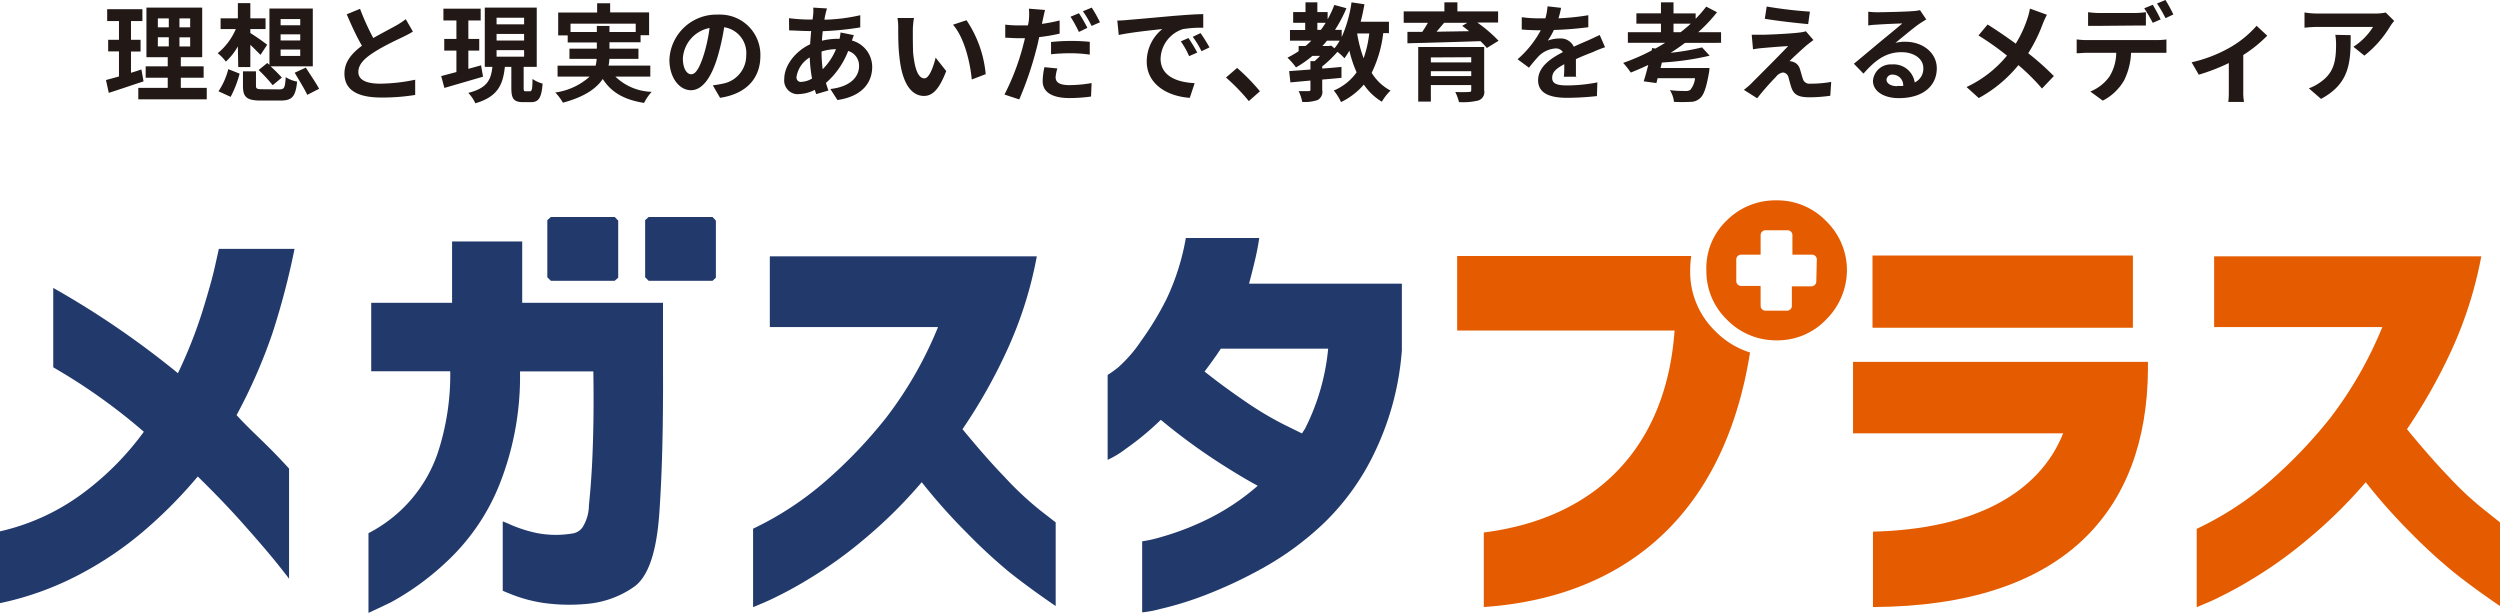
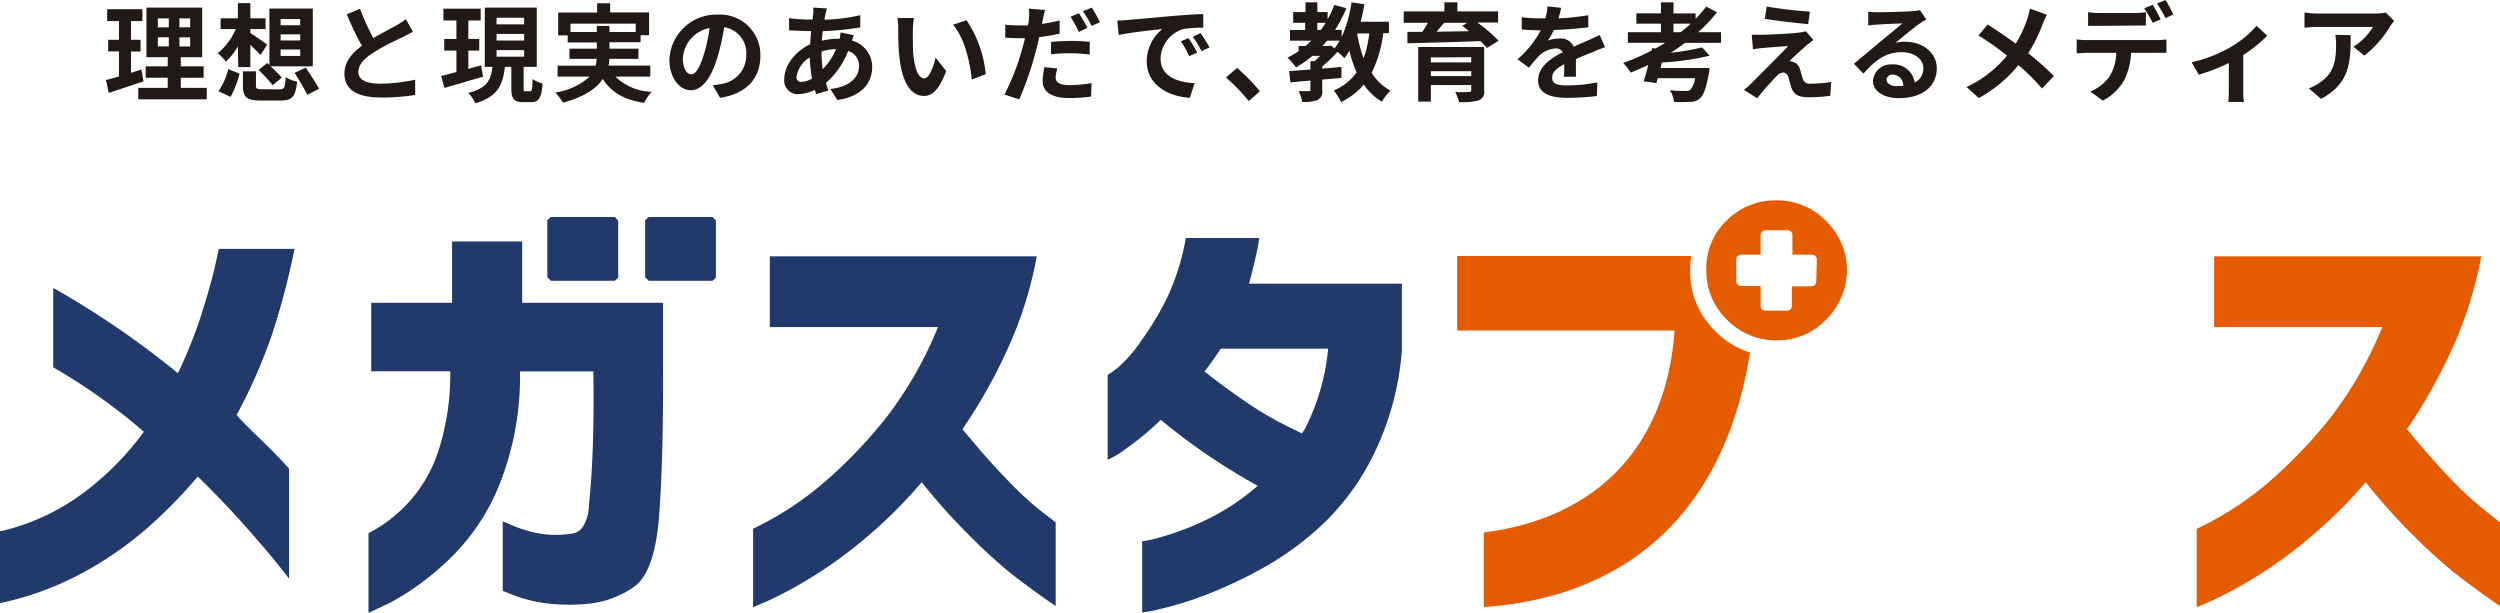
<svg xmlns="http://www.w3.org/2000/svg" viewBox="0 0 328.65 80.57">
  <defs>
    <style>.cls-1{fill:#22396c;}.cls-2{fill:#e45b00;}.cls-3{fill:#221815;fill-rule:evenodd;}</style>
  </defs>
  <g id="レイヤー_2" data-name="レイヤー 2">
    <g id="レイヤー_1-2" data-name="レイヤー 1">
      <g id="レイヤー_2-2" data-name="レイヤー 2">
        <g id="レイヤー_1-2-2" data-name="レイヤー 1-2">
          <path class="cls-1" d="M38.72,32.72H28.77l-.52,2.34c-.34,1.52-.91,3.51-1.68,6a62,62,0,0,1-3.18,8A116.63,116.63,0,0,0,7,37.85V48.29a76.54,76.54,0,0,1,11.91,8.47,37.64,37.64,0,0,1-7.81,7.93A29,29,0,0,1,0,69.85v9.44a40.2,40.2,0,0,0,10.51-3.8,45.93,45.93,0,0,0,8.76-6A60.47,60.47,0,0,0,26,62.64q3.48,3.4,6.23,6.52c1.83,2.07,3.26,3.73,4.27,5s1.5,1.9,1.5,1.93V61.6c-1.14-1.26-2.34-2.49-3.6-3.71S32,55.57,31.1,54.57a70.52,70.52,0,0,0,4.7-10.72A99,99,0,0,0,38.72,32.72Z" />
          <path class="cls-1" d="M87.16,39.81H68.65V31.74H59.43v8.07H48.8v9H59.19a33,33,0,0,1-1.65,10.76,18.62,18.62,0,0,1-9.1,10.52V80.57s1-.46,2.93-1.38a35.21,35.21,0,0,0,7.24-5.25,28.12,28.12,0,0,0,7-10.12,38.46,38.46,0,0,0,2.75-15H78c.08,4.66,0,8.39-.12,11.22s-.32,5-.46,6.4a5.53,5.53,0,0,1-.86,2.91,2,2,0,0,1-1.43.8,13.05,13.05,0,0,1-4.58-.08,18.09,18.09,0,0,1-3.21-1c-.79-.35-1.21-.52-1.25-.52v9.11s.53.24,1.47.6a19.15,19.15,0,0,0,3.87,1,24.31,24.31,0,0,0,5.78.12,12.65,12.65,0,0,0,6.2-2.28q2.72-2,3.26-9.57t.49-18.82Z" />
          <path class="cls-1" d="M132,62.64c-1.82-1.88-3.64-4-5.47-6.22a70.3,70.3,0,0,0,5.83-10.32,52.37,52.37,0,0,0,3.94-12.4H101.2V43h22.11a50.92,50.92,0,0,1-6.84,11.94,62.63,62.63,0,0,1-8,8.36A41.89,41.89,0,0,1,99,69.5V79.82s.74-.3,2.08-.89a52.24,52.24,0,0,0,5.31-2.86,56.7,56.7,0,0,0,7.18-5.16,62.05,62.05,0,0,0,7.6-7.52,76.61,76.61,0,0,0,5.93,6.66,70.35,70.35,0,0,0,5.68,5.24q2.7,2.13,6,4.38v-11l-2.05-1.59A43.15,43.15,0,0,1,132,62.64Z" />
          <path class="cls-1" d="M164.2,37.29c.25-.92.49-1.88.73-2.88s.45-2,.61-3.12h-9.65a31.19,31.19,0,0,1-2.53,8A39.48,39.48,0,0,1,150,44.83a18,18,0,0,1-3,3.46,14.77,14.77,0,0,1-1.39,1V60.45A12.34,12.34,0,0,0,148,59a37.21,37.21,0,0,0,4.6-3.81,79.27,79.27,0,0,0,7.51,5.53c1.85,1.2,3.6,2.25,5.23,3.14a30.33,30.33,0,0,1-7,4.59,36.14,36.14,0,0,1-5.77,2.17,16.6,16.6,0,0,1-2.42.54v9.34a14.14,14.14,0,0,0,2.32-.43,44.22,44.22,0,0,0,5.84-1.79,59.1,59.1,0,0,0,7.69-3.6,39.44,39.44,0,0,0,8.07-5.94,32.07,32.07,0,0,0,6.73-9.46,37.28,37.28,0,0,0,3.49-13.23V37.29Zm7.3,19.14c-.11.19-.23.36-.34.55l-2.26-1.11a44.62,44.62,0,0,1-5.55-3.34c-1.64-1.13-3.32-2.35-5-3.69.71-.93,1.42-1.91,2.14-3H174.6a29.29,29.29,0,0,1-3.1,10.63Z" />
          <polygon class="cls-1" points="80.81 36.91 81.27 36.51 81.27 35.76 81.27 29.68 81.27 29 80.81 28.53 72.41 28.53 71.95 28.94 71.95 29.68 71.95 35.76 71.95 36.45 72.41 36.91 80.81 36.91" />
          <polygon class="cls-1" points="85.27 28.53 84.81 28.94 84.81 29.68 84.81 35.76 84.81 36.45 85.27 36.91 93.67 36.91 94.11 36.51 94.11 35.76 94.11 29.68 94.11 29 93.67 28.53 85.27 28.53" />
          <path class="cls-2" d="M321.88,62.64c-1.81-1.88-3.63-4-5.46-6.22a72.18,72.18,0,0,0,5.83-10.32,52.84,52.84,0,0,0,3.94-12.4H291.07V43h22.11a51.84,51.84,0,0,1-6.84,11.94,63.26,63.26,0,0,1-8,8.36,42.1,42.1,0,0,1-9.56,6.22V79.82s.73-.3,2.08-.89a54.29,54.29,0,0,0,5.31-2.86,56.7,56.7,0,0,0,7.18-5.16A62.46,62.46,0,0,0,311,63.39a74.88,74.88,0,0,0,5.92,6.66,71,71,0,0,0,5.73,5.24q2.69,2.13,6,4.38v-11l-2-1.59A42.59,42.59,0,0,1,321.88,62.64Z" />
-           <path class="cls-2" d="M246.22,79.8V69.89c13.32-.32,21.88-5.08,25-12.92H243.6v-9.4h38.77v1C282.24,67.16,271.31,79.69,246.22,79.8Zm-.06-36.72V33.59h34.23v9.49Z" />
          <path class="cls-2" d="M240,29a8.91,8.91,0,0,0-6.5-2.66,9,9,0,0,0-6.5,2.64,8.65,8.65,0,0,0-2.68,6.6A8.85,8.85,0,0,0,227,42a9,9,0,0,0,6.58,2.74A8.8,8.8,0,0,0,240.07,42a9.21,9.21,0,0,0,2.73-6.48A9,9,0,0,0,240,29Zm-1.23,8a.64.64,0,0,1-.63.64h-2.58v2.57a.63.63,0,0,1-.63.63h-2.84a.64.64,0,0,1-.64-.63V37.59h-2.57a.64.64,0,0,1-.63-.64V34.11a.63.63,0,0,1,.63-.63h2.57V30.9a.64.64,0,0,1,.64-.63H235a.63.63,0,0,1,.63.63h0v2.58h2.58a.63.63,0,0,1,.63.63h0Z" />
          <path class="cls-2" d="M222.19,35.53a13.22,13.22,0,0,1,.14-1.88H191.56v9.8h28.58C219.05,58.78,209.85,68.14,195.06,70V79.8c17.14-1.17,31.38-10.77,35-33.46a11,11,0,0,1-4.6-2.84A10.84,10.84,0,0,1,222.19,35.53Z" />
        </g>
      </g>
      <path id="header_txt.svg" data-name="header txt.svg" class="cls-3" d="M18.59,9.13c-.45.16-.91.3-1.37.44V6.77h1.26V5.23H17.22V2.77h1.5V1.21H14.09V2.77h1.55V5.23H14.22V6.76h1.42v3.29c-.65.19-1.22.34-1.71.47l.37,1.69c1.35-.43,3-1,4.57-1.51ZM20.75,4.9h1.44V6.1H20.75Zm0-2.48h1.44V3.59H20.75V2.42ZM25,3.59H23.59V2.42H25V3.58Zm0,2.52H23.59V4.91H25v1.2Zm-1.23,5.45V10.22h3V8.72h-3V7.52h2.81V1H19.25V7.52h2.8v1.2h-2.9v1.5h2.9v1.33H18.18v1.51h9V11.55H23.75ZM36.89,6.51h2.58v.84H36.89Zm0-2h2.58v.81H36.89V4.48Zm0-2h2.58v.81H36.89V2.43ZM34,9.2a21.32,21.32,0,0,1,1.85,2l1.2-1a20.53,20.53,0,0,0-1.48-1.48h5.55V1.12h-5.7V8.53l-.28-.25Zm-2.68-.38h1.59V5.89c.5.47,1,1,1.34,1.32l.87-1.33c-.71-.55-1.45-1.06-2.21-1.54V3.82h2V2.41h-2v-2H31.27v2H29V3.82h2A8.35,8.35,0,0,1,28.62,7,5.56,5.56,0,0,1,29.69,8.1a8,8,0,0,0,1.58-2Zm-1,3.91a14,14,0,0,0,1.18-3.05l-1.49-.59A9.16,9.16,0,0,1,28.72,12Zm4.23-1c-.75,0-.9-.05-.9-.47V9.38H31.94V11.3c0,1.46.48,1.92,2.38,1.92h2.53c1.54,0,2-.49,2.21-2.49a4.17,4.17,0,0,1-1.5-.59c-.09,1.41-.18,1.61-.84,1.61Zm4.19-2.17c.55.94,1.32,2.17,1.65,2.91l1.56-.8c-.38-.72-1.19-1.91-1.75-2.78ZM53.34,2.52a9.62,9.62,0,0,1-1.27.84c-.66.37-1.87,1-3,1.64a33.18,33.18,0,0,1-1.74-3.84l-1.75.72c.63,1.47,1.3,2.94,2,4.13-1.33,1-2.3,2.11-2.3,3.66,0,2.38,2.08,3.15,4.84,3.15a26.64,26.64,0,0,0,4.46-.34l0-2A23.21,23.21,0,0,1,50,11c-1.92,0-2.89-.53-2.89-1.53s.77-1.76,1.93-2.52,2.55-1.44,3.87-2.06c.5-.25,1-.49,1.37-.74Zm9.9,6.07-1.67.46V6.65H63V5.12H61.57V2.69h1.62V1.14h-4.9V2.69H60V5.12H58.4V6.65H60V9.47L58,10l.42,1.56,5.08-1.48Zm2-2h3.66v.86H65.28V6.57Zm0-2.13h3.66v.87H65.28V4.44Zm0-2.13h3.66v.87H65.28V2.31ZM69.11,12c-.24,0-.27-.05-.27-.46V8.79h1.72V1H63.73V8.79h1c-.18,1.64-.63,2.79-3.17,3.42a4.88,4.88,0,0,1,.93,1.37c3-.88,3.63-2.5,3.88-4.79h.85v2.75c0,1.41.28,1.89,1.57,1.89h1c1,0,1.4-.52,1.54-2.44A4.38,4.38,0,0,1,70,10.38c0,1.4-.09,1.62-.34,1.62ZM75,4.22V3.11h8.57v1.1H80.12v-.8H78.46v.8H75Zm10.49,5.85V8.62H80a5.16,5.16,0,0,0,.11-.88h3.82V6.4H80.12V5.56h4.09V4.63h1.12v-3H80.21V.43H78.5V1.65H73.38v3h1.25v.93h3.83V6.4h-3.6V7.74h3.58a5.49,5.49,0,0,1-.14.89h-5v1.44h4.22A8.51,8.51,0,0,1,73,12.16a6.78,6.78,0,0,1,1,1.34c2.86-.77,4.41-1.88,5.24-3.12,1.1,1.73,2.77,2.73,5.43,3.15a6.55,6.55,0,0,1,1-1.46,7.1,7.1,0,0,1-4.77-2Zm5.36-.31c-.52,0-1.08-.68-1.08-2.08a4.33,4.33,0,0,1,3.51-4A21.69,21.69,0,0,1,92.58,7C92,8.89,91.46,9.76,90.89,9.76Zm3.81,3.1c3.5-.53,5.3-2.6,5.3-5.52a5.29,5.29,0,0,0-5.16-5.42,3.23,3.23,0,0,0-.44,0A6.19,6.19,0,0,0,88,7.86c0,2.34,1.3,4,2.83,4s2.72-1.71,3.54-4.51a30.56,30.56,0,0,0,.83-3.77,3.43,3.43,0,0,1,2.9,3.67A3.76,3.76,0,0,1,95,11c-.37.08-.76.15-1.29.22ZM108,6.77a6.86,6.86,0,0,1,1.9-.31,7.91,7.91,0,0,1-1.75,2.64A17.88,17.88,0,0,1,108,6.8v0Zm-2.64,4a.58.58,0,0,1-.65-.5.48.48,0,0,1,0-.17,3.62,3.62,0,0,1,1.74-2.55,18.33,18.33,0,0,0,.3,2.77,2.89,2.89,0,0,1-1.4.44Zm5.14-6.5a7.94,7.94,0,0,1-.13.83h-.24a9,9,0,0,0-2.07.25c0-.42.06-.84.1-1.25a38.84,38.84,0,0,0,4.93-.5V2a23.35,23.35,0,0,1-4.71.59,6.52,6.52,0,0,1,.14-.74,6.21,6.21,0,0,1,.2-.74L106.91,1a5.7,5.7,0,0,1,0,.83l-.09.74h-.54a22,22,0,0,1-2.56-.18L103.74,4c.64,0,1.72.08,2.45.08h.45c-.06.56-.1,1.15-.14,1.74-1.94.91-3.4,2.79-3.4,4.55a1.8,1.8,0,0,0,1.55,2,1.15,1.15,0,0,0,.32,0,4.91,4.91,0,0,0,2.15-.56,5.29,5.29,0,0,0,.18.56l1.6-.47c-.11-.34-.23-.67-.32-1a10.64,10.64,0,0,0,2.92-4.2,2,2,0,0,1,1.43,2c0,1.36-1.09,2.7-3.77,3l.93,1.45c3.4-.5,4.57-2.42,4.57-4.37A3.6,3.6,0,0,0,112,5.33a6.89,6.89,0,0,1,.25-.71Zm9.61-1.9-2.13,0a7.27,7.27,0,0,1,.1,1.4c0,.85,0,2.46.16,3.74.39,3.72,1.72,5.1,3.23,5.1,1.12,0,2-.86,2.92-3.27L123,7.58c-.27,1.1-.82,2.72-1.47,2.72-.87,0-1.29-1.36-1.49-3.36C120,5.94,120,4.89,120,4a10.63,10.63,0,0,1,.16-1.69Zm6.94.29-1.77.59c1.51,1.71,2.26,5,2.47,7.2l1.83-.7a15.13,15.13,0,0,0-2.53-7.1Zm15.9,1a20.35,20.35,0,0,0-1.11-1.92l-1.11.46a17.06,17.06,0,0,1,1.1,2ZM138.2,7.13A24.07,24.07,0,0,1,140.88,7a18.92,18.92,0,0,1,2.38.18l0-1.68q-1.2-.12-2.43-.12a26.49,26.49,0,0,0-2.66.14V7.13Zm1.1-4.44a22.3,22.3,0,0,1-2.33.45l.11-.52c.07-.3.2-.92.3-1.31l-2.12-.17a7.37,7.37,0,0,1,0,1.41c0,.21-.07.49-.13.79-.42,0-.83,0-1.23,0a14.55,14.55,0,0,1-1.75-.1l0,1.72c.49,0,1,.06,1.68.06l.91,0c-.08.39-.2.78-.29,1.16a31.52,31.52,0,0,1-2.4,6.25l1.94.64a44.08,44.08,0,0,0,2.2-6.41c.16-.57.3-1.19.42-1.78a24,24,0,0,0,2.69-.46V2.69Zm-2,6.14a8.92,8.92,0,0,0-.23,1.85c0,1.4,1.19,2.21,3.53,2.21a20.71,20.71,0,0,0,2.83-.2l.07-1.77a17.56,17.56,0,0,1-2.89.27c-1.49,0-1.84-.46-1.84-1.06A5.13,5.13,0,0,1,139,9Zm5.06-7.35a14.38,14.38,0,0,1,1.14,1.93l1.1-.48A16.67,16.67,0,0,0,143.52,1ZM156.23,5l-1,.44a10.59,10.59,0,0,1,1.09,1.94l1.07-.47A18.94,18.94,0,0,0,156.23,5Zm1.57-.64-1,.48a12.23,12.23,0,0,1,1.15,1.89l1.05-.5c-.36-.64-.75-1.27-1.17-1.87ZM146.88,2.7l.19,1.9c1.61-.35,4.52-.65,5.73-.78a5.49,5.49,0,0,0-2.05,4.27c0,3,2.75,4.58,5.66,4.77l.64-1.93c-2.35-.11-4.48-.94-4.48-3.22a4.22,4.22,0,0,1,2.93-3.88,14.1,14.1,0,0,1,2.68-.18l0-1.79c-1,0-2.49.12-3.92.23-2.54.23-4.83.44-6,.53A12.67,12.67,0,0,1,146.88,2.7ZM165.63,12a26,26,0,0,0-3-3.07l-1.46,1.26a25.91,25.91,0,0,1,3,3.1ZM180,4.4a14.54,14.54,0,0,1-.74,3.26,17.37,17.37,0,0,1-.85-3.26H180Zm-5.35,1.65h-.81c.21-.22.41-.46.6-.7h1.67a6.37,6.37,0,0,1-.68,1L175,6ZM173.18,3h1.09c-.2.32-.4.63-.63.93h-.46V3Zm9.41,1.41V2.86h-3.72c.2-.74.36-1.51.5-2.3l-1.7-.25a16.85,16.85,0,0,1-1.29,4.56V3.93h-.88A17.81,17.81,0,0,0,177,1.08L175.41.65a13.49,13.49,0,0,1-.88,1.89V1.59h-1.35V.31h-1.56V1.59H170V3h1.58v.94h-2V5.35h2.81c-.25.24-.5.48-.77.7h-.9v.68a13.37,13.37,0,0,1-1.47.85,9.09,9.09,0,0,1,1.12,1.28,14.31,14.31,0,0,0,2.17-1.52h1a9.45,9.45,0,0,1-.73.7h-.54v1.1l-2.8.21.17,1.48,2.63-.24v1.19c0,.16-.06.2-.24.2s-.78,0-1.31,0a5.51,5.51,0,0,1,.47,1.42,5.32,5.32,0,0,0,2-.24,1.21,1.21,0,0,0,.63-1.33V10.46c.84-.07,1.69-.14,2.53-.23V8.8c-.84.07-1.69.16-2.53.21V8.73a15.47,15.47,0,0,0,2-1.92,7.41,7.41,0,0,1,.92.85,9.11,9.11,0,0,0,.65-1,15.89,15.89,0,0,0,.95,2.85,7,7,0,0,1-3,2.39,6.81,6.81,0,0,1,.95,1.52,9.24,9.24,0,0,0,3-2.3,7.5,7.5,0,0,0,2.37,2.25,6.46,6.46,0,0,1,1.14-1.46,6.41,6.41,0,0,1-2.48-2.34,16,16,0,0,0,1.52-5.21h.82ZM188.1,10V9.36h5.31V10Zm5.31-2.48v.68H188.1V7.55Zm1.7-1.34h-8.67v7.18h1.66V11.18h5.31v.65c0,.2-.07.26-.32.26a16.35,16.35,0,0,1-1.78,0,6.67,6.67,0,0,1,.49,1.33,8.35,8.35,0,0,0,2.54-.21,1.16,1.16,0,0,0,.77-1.34V6.21ZM192.89,3l-.67.4c.3.21.6.45.91.7l-4.28.07c.32-.37.65-.78,1-1.17Zm4.05,0V1.5h-5.35V.31h-1.71V1.5h-5.35V3h3.18c-.22.39-.48.81-.74,1.19l-1.95,0,0,1.5c2.45-.06,6.11-.16,9.6-.28a9,9,0,0,1,.84.9L197,5.36a18.3,18.3,0,0,0-2.8-2.4h2.77Zm10.23,7.2c0-.63,0-1.66,0-2.43.85-.39,1.64-.7,2.25-.93A13.63,13.63,0,0,1,211,6.21l-.7-1.61-1.53.71c-.58.25-1.16.49-1.88.83a1.88,1.88,0,0,0-1.85-1.08,4.48,4.48,0,0,0-1.57.28,8.44,8.44,0,0,0,.8-1.4q2.28-.07,4.53-.36V2a31.94,31.94,0,0,1-3.92.41c.17-.56.27-1,.34-1.38L203.44.83a8.3,8.3,0,0,1-.28,1.58h-.68a16.43,16.43,0,0,1-2.43-.15V3.88c.75.07,1.78.1,2.34.1h.16a13.42,13.42,0,0,1-3.05,3.81L201,8.9q.61-.8,1.29-1.53a3.47,3.47,0,0,1,2.17-1,1.09,1.09,0,0,1,1,.48c-1.58.81-3.26,1.93-3.26,3.7s1.64,2.31,3.81,2.31a36.65,36.65,0,0,0,3.92-.23l.06-1.8a20.9,20.9,0,0,1-3.94.4c-1.36,0-2-.21-2-1s.56-1.23,1.59-1.79c0,.6,0,1.25-.06,1.65h1.66ZM220,4.23V3.11h2.27c-.42.39-.87.76-1.33,1.12Zm6.25,1.4V4.23h-3a20.42,20.42,0,0,0,2.47-2.62L224.3.87a16.26,16.26,0,0,1-1.39,1.6V1.76H220V.31h-1.65V1.75h-3.23V3.11h3.23V4.23H214v1.4h4.9c-.41.26-.83.5-1.27.75l-.44-.06-.07.32a27.48,27.48,0,0,1-3.74,1.63,10.5,10.5,0,0,1,1,1.27c.77-.31,1.54-.64,2.3-1-.2.8-.41,1.56-.6,2.15l1.67.23.16-.64h4.92a2.84,2.84,0,0,1-.63,1.54,1,1,0,0,1-.62.14c-.36,0-1.24,0-2.06-.11a3.51,3.51,0,0,1,.54,1.54,18.39,18.39,0,0,0,2.1,0,1.84,1.84,0,0,0,1.34-.49c.48-.42.81-1.37,1.15-3.27a5.4,5.4,0,0,0,.08-.69H218.3l.17-.72a35.87,35.87,0,0,0,6.28-.9l-1-1.09a30.47,30.47,0,0,1-4.13.71,22.4,22.4,0,0,0,1.88-1.3Zm6-4.77L232,2.47c1.66.28,4.25.57,5.7.7l.23-1.64a56.92,56.92,0,0,1-5.67-.67Zm6.15,4.41-1-1.16a4.26,4.26,0,0,1-.79.16c-1.15.16-4.3.3-5,.3-.5,0-1,0-1.33,0l.17,1.91c.3-.05.72-.12,1.19-.16.8-.07,2.45-.21,3.43-.26-1.27,1.35-4.1,4.16-4.82,4.89a9.81,9.81,0,0,1-1,.86L231,12.92a33.47,33.47,0,0,1,2.48-2.83,1.4,1.4,0,0,1,.9-.56.81.81,0,0,1,.74.67c.1.35.26,1,.41,1.4.34.91,1,1.19,2.37,1.19a20.46,20.46,0,0,0,2.71-.2l.12-1.82A15.54,15.54,0,0,1,238,11a.89.89,0,0,1-1-.65c-.13-.35-.25-.88-.38-1.26a1.36,1.36,0,0,0-.85-.94,1.56,1.56,0,0,0-.52-.11c.32-.35,1.62-1.54,2.25-2.09.25-.19.54-.43.9-.69Zm11,6.06c-.81,0-1.4-.35-1.4-.87a.75.75,0,0,1,.84-.65h0a1.41,1.41,0,0,1,1.36,1.48,5.56,5.56,0,0,1-.82,0Zm3-10a5.4,5.4,0,0,1-1.06.14c-.79.07-3.76.14-4.48.14a10.53,10.53,0,0,1-1.26-.07l0,1.81a8.79,8.79,0,0,1,1.14-.11c.72-.06,2.63-.14,3.34-.16-.68.6-2.13,1.77-2.9,2.41s-2.49,2.09-3.47,2.89l1.26,1.3c1.48-1.68,2.87-2.82,5-2.82,1.61,0,2.87.84,2.87,2.09a2,2,0,0,1-1.13,1.89,2.8,2.8,0,0,0-3-2.37,2.34,2.34,0,0,0-2.49,2.16h0c0,1.39,1.45,2.27,3.39,2.27,3.35,0,5-1.74,5-3.92,0-2-1.79-3.49-4.14-3.49a4.72,4.72,0,0,0-1.3.15c.86-.7,2.32-1.93,3.06-2.45.31-.21.63-.42,1-.63Zm14.46-.2a9.38,9.38,0,0,1-.33,1.29,15.42,15.42,0,0,1-1.54,3.32c-1.14-.84-2.58-1.82-3.7-2.52l-1.2,1.44a37.83,37.83,0,0,1,3.75,2.65,15.13,15.13,0,0,1-5.32,4.13l1.61,1.45a17.53,17.53,0,0,0,5.21-4.33,27.32,27.32,0,0,1,3.1,3.08L270,10A34.61,34.61,0,0,0,266.63,7a20.18,20.18,0,0,0,1.89-3.81,10.87,10.87,0,0,1,.57-1.25Zm18.85.77A18.19,18.19,0,0,0,284.67,0l-1.11.46a17,17,0,0,1,1.12,1.93Zm-1.67.65A20.91,20.91,0,0,0,283,.63l-1.12.46A20.74,20.74,0,0,1,283,3Zm-3.46.81c.49,0,1,0,1.52,0V1.6a11,11,0,0,1-1.52.11h-4.58a10.81,10.81,0,0,1-1.5-.11V3.4c.42,0,1,0,1.5,0ZM274.3,5.27A10.05,10.05,0,0,1,273,5.18V7c.39,0,.94-.06,1.34-.06h3.86a6.1,6.1,0,0,1-.87,3.09,5.67,5.67,0,0,1-2.54,2l1.64,1.2a6.83,6.83,0,0,0,2.82-2.69,9,9,0,0,0,.9-3.6h3.37c.4,0,.93,0,1.28,0V5.19a10.86,10.86,0,0,1-1.28.08H274.3Zm22.35-1.88a13.67,13.67,0,0,1-3.6,2.91,18.29,18.29,0,0,1-4.94,1.89l.94,1.63A26,26,0,0,0,293,8.29v3.6c0,.51,0,1-.07,1.51H295a7.57,7.57,0,0,1-.1-1.51V7.23a17.45,17.45,0,0,0,3.15-2.54ZM307,4.58a7.64,7.64,0,0,1,.1,1.26c0,2.3-.33,3.78-2.11,5a5.89,5.89,0,0,1-1.47.77L305.12,13c3.83-2.05,3.9-4.9,3.9-8.38Zm6.63-2.93a6.76,6.76,0,0,1-1.42.13h-7.55a11,11,0,0,1-1.71-.14v2c.66-.06,1.12-.1,1.71-.1h7.3a8.35,8.35,0,0,1-2.58,2.61l1.44,1.16a14.23,14.23,0,0,0,3.38-3.83,6.56,6.56,0,0,1,.54-.73Z" />
    </g>
  </g>
</svg>